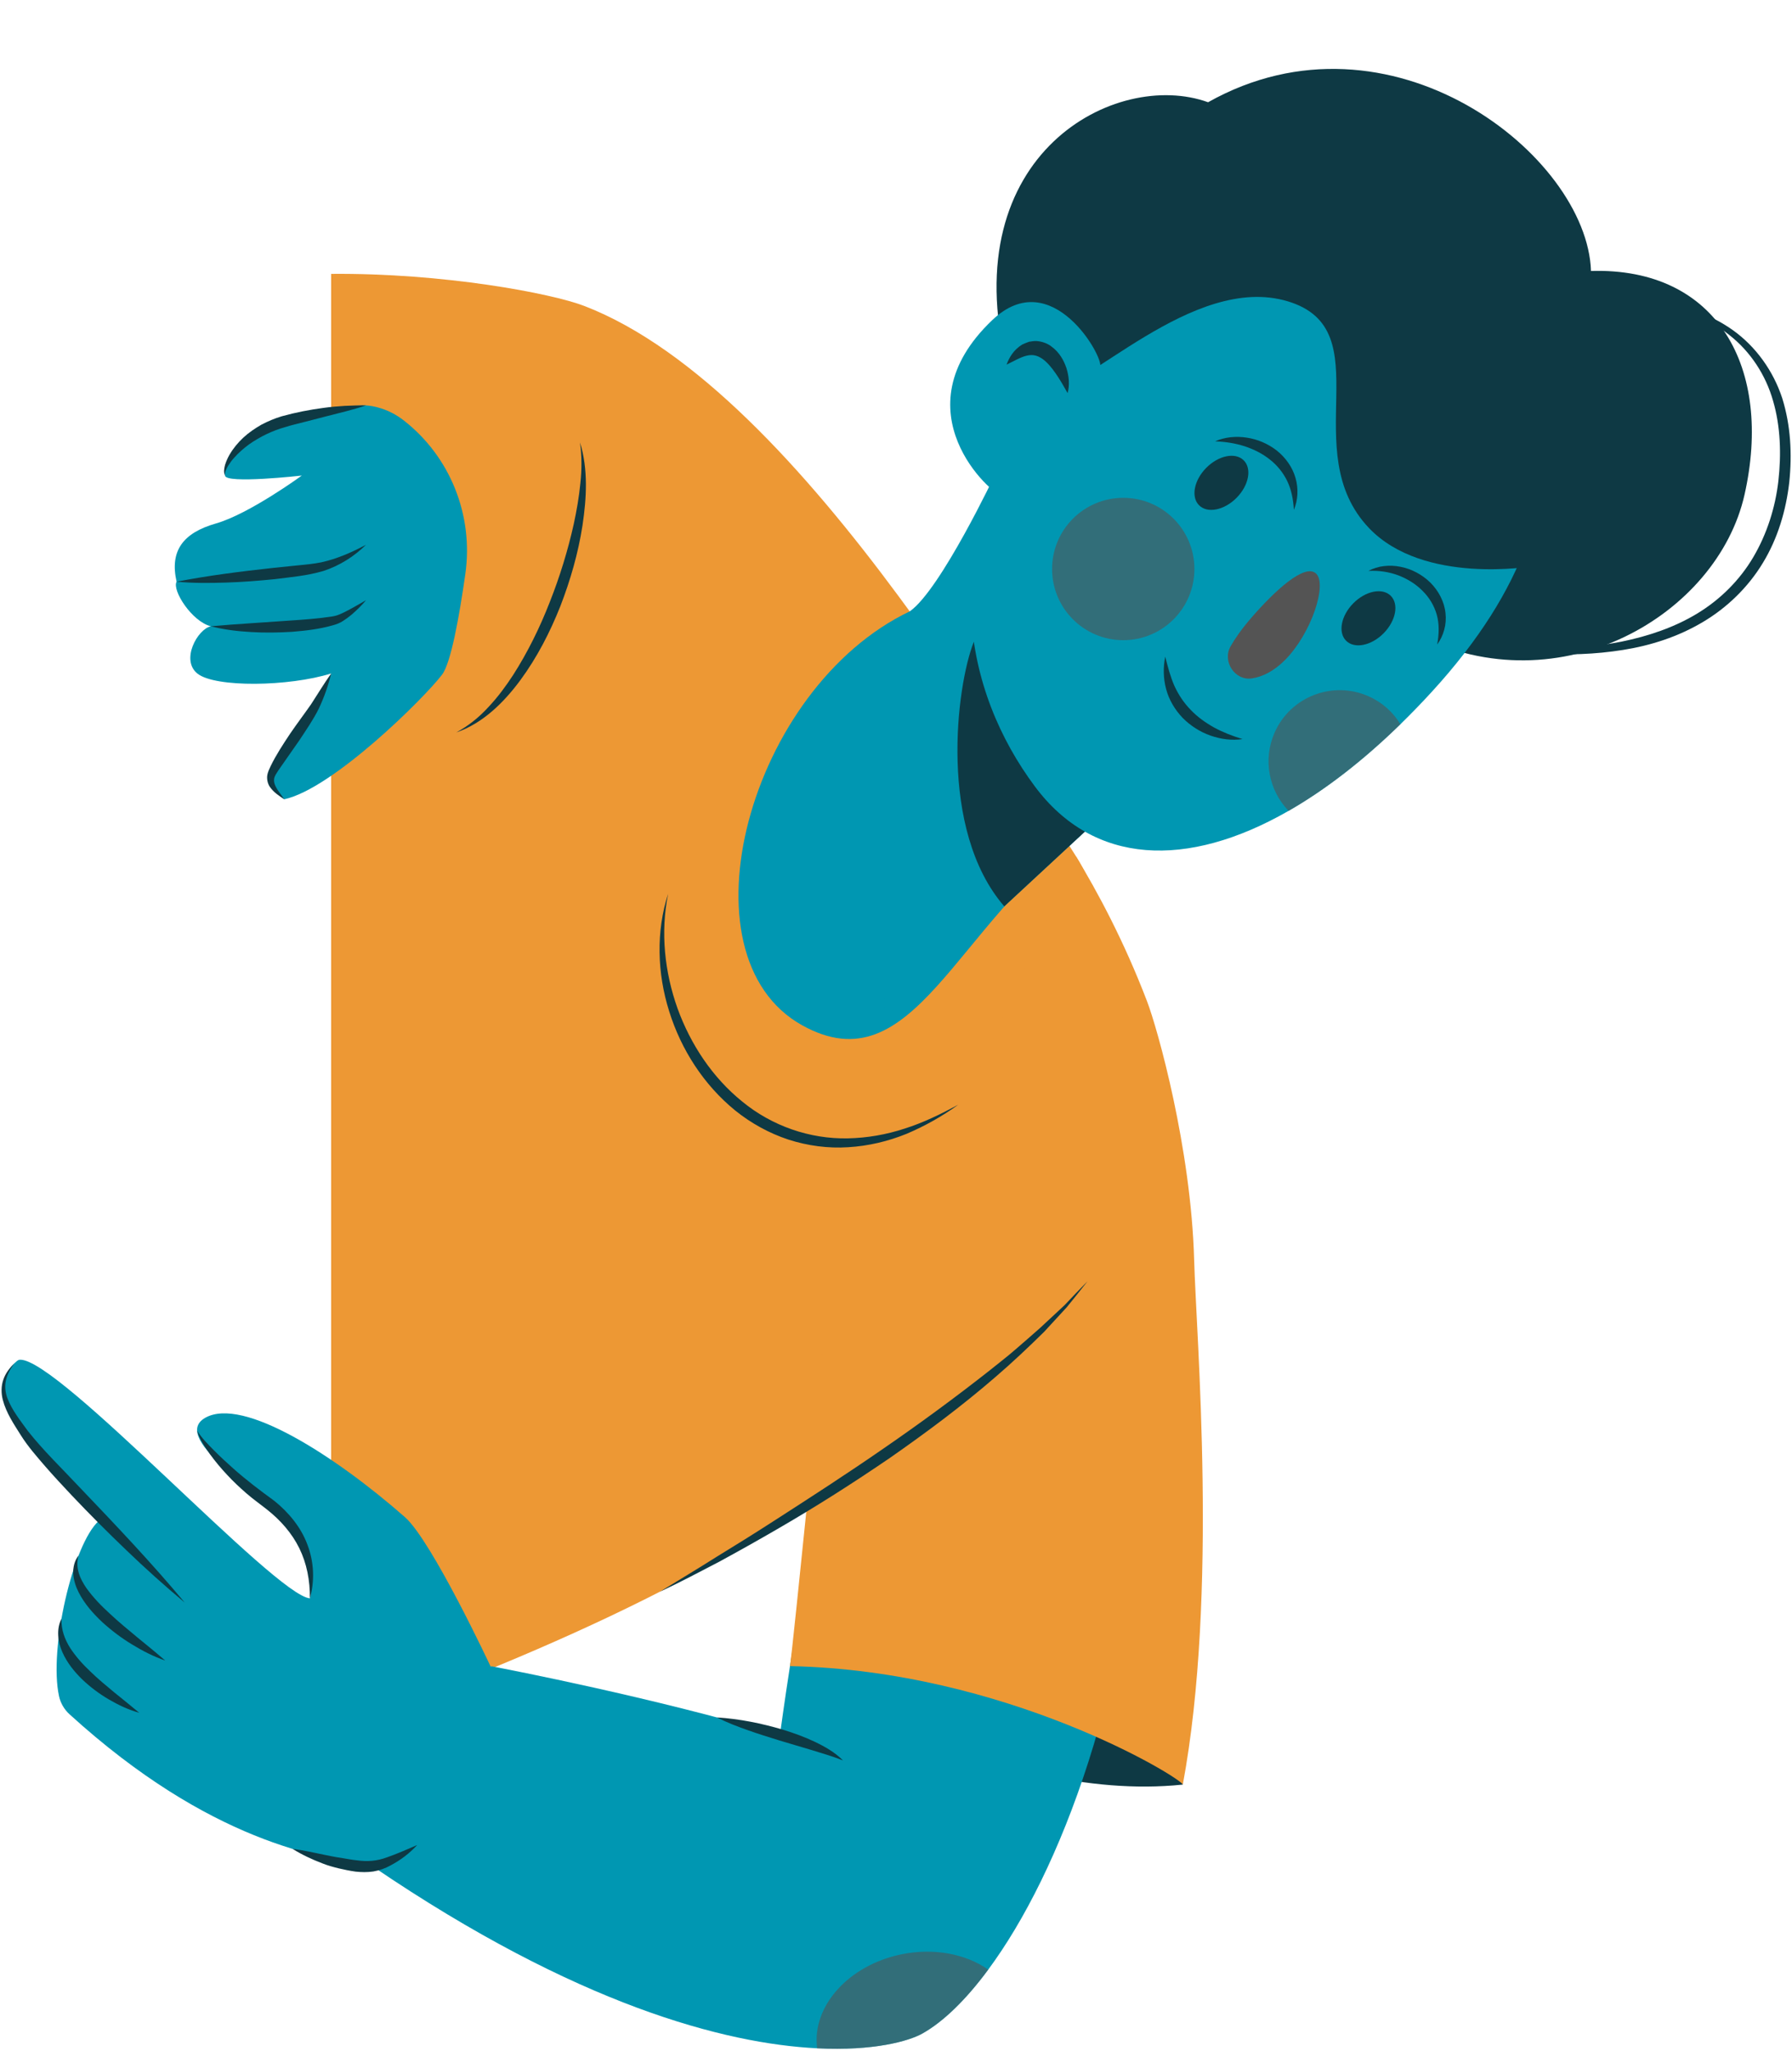
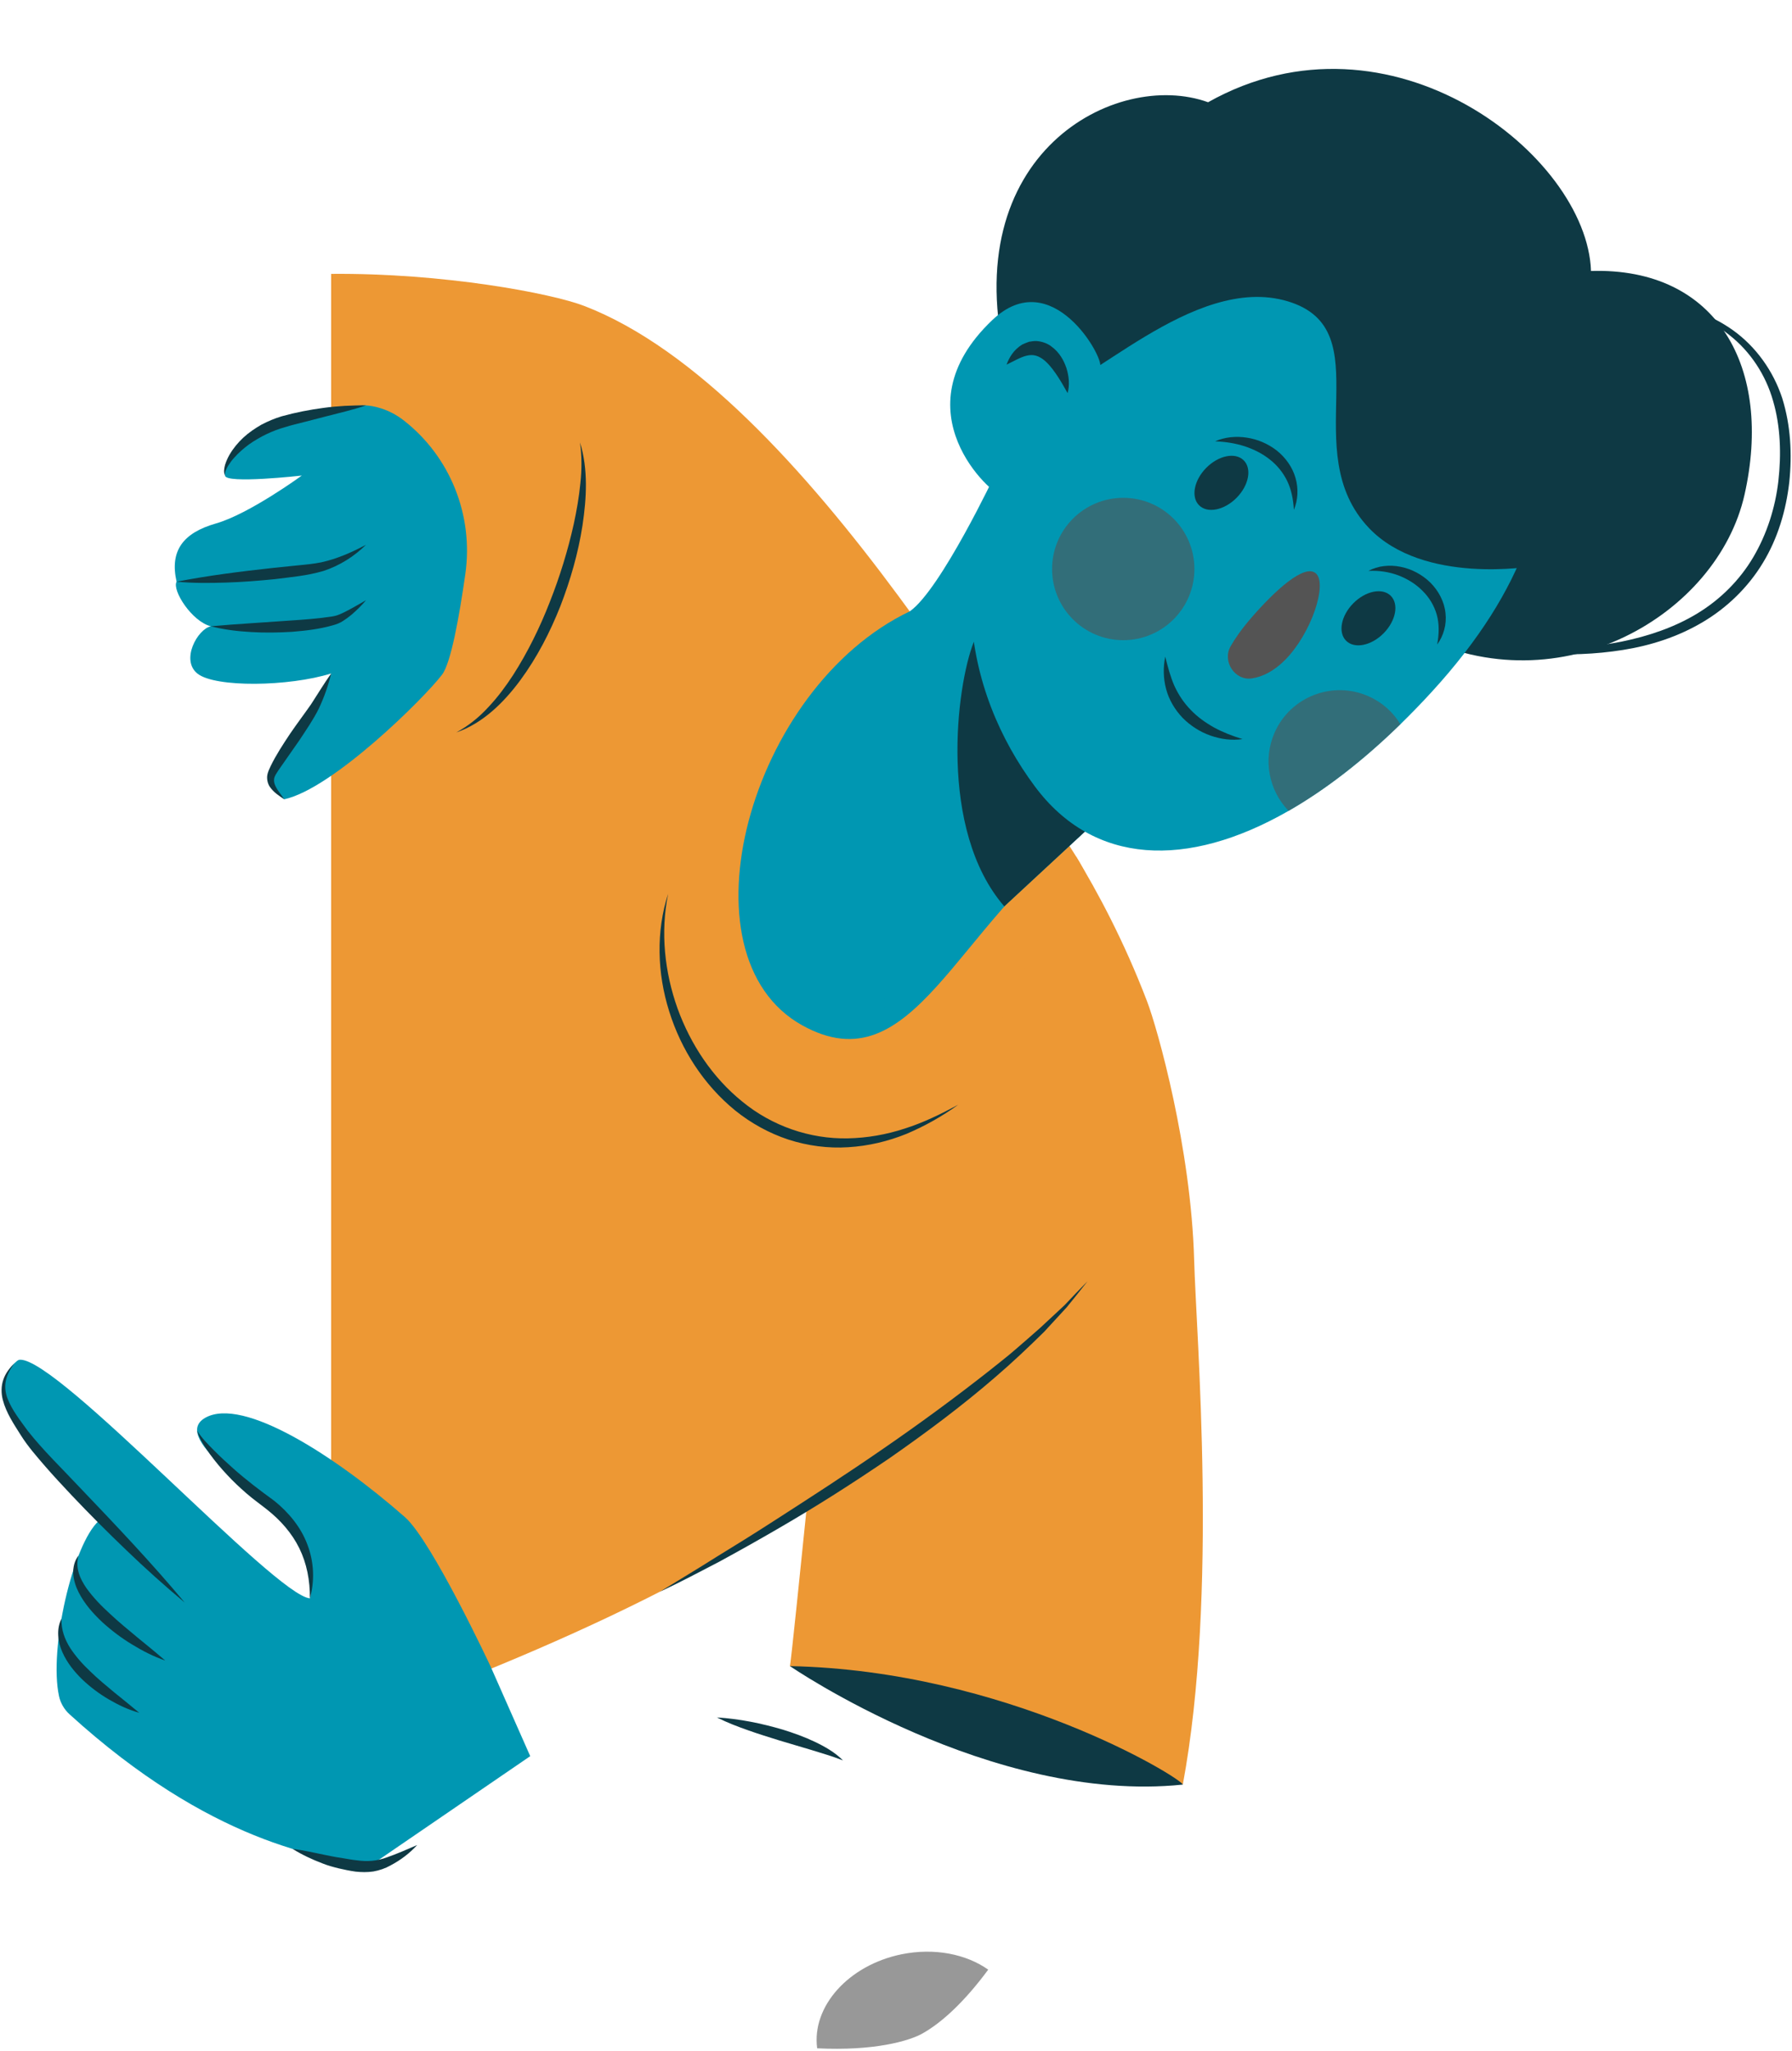
<svg xmlns="http://www.w3.org/2000/svg" fill="#000000" height="518" preserveAspectRatio="xMidYMid meet" version="1" viewBox="-0.4 -17.4 452.6 518.0" width="452.6" zoomAndPan="magnify">
  <g>
    <g id="change1_1">
      <path d="M367.626,144.719c6.937,0.865,13.888,1.554,20.845,1.595c6.944,0.077,13.902-0.314,20.663-1.673 c6.736-1.379,13.322-3.575,19.14-7.11c5.809-3.522,10.732-8.422,14.163-14.252c3.422-5.83,5.535-12.426,6.32-19.198 c0.759-6.748,0.559-13.753-1.337-20.243c-1.84-6.503-5.689-12.443-11.084-16.66c-5.334-4.315-11.956-6.93-18.799-8.29 c6.944,0.679,13.885,2.93,19.716,7.079c5.82,4.155,10.217,10.303,12.469,17.159c2.163,6.91,2.526,14.167,1.787,21.273 c-0.812,7.093-2.892,14.151-6.652,20.331c-3.733,6.183-9.074,11.362-15.257,15.007c-6.185,3.67-13.096,5.894-20.086,6.998 C395.48,148.987,381.275,147.586,367.626,144.719z" fill="#0e3944" />
    </g>
    <g id="change1_2">
      <path d="M199.115,403.355c0,0,50.869,34.949,99.223,29.922l-3.961-50.269l-60.323-5.745L199.115,403.355z" fill="#0e3944" />
    </g>
    <g id="change2_1">
      <path d="M277.475,244.598c-6.629,34.859-30.965,68.282-30.965,68.282s-14.502,26.462-27.539,37.815 c-34.141,29.694-94.523,54.195-135.736,68.614V51.766c28.479-0.249,55.659,4.917,63.918,8.093 c28.009,10.773,55.797,41.378,79.442,73.365c20.717,28.064,38.312,55.272,44.803,65.686 C279.823,212.418,280.486,228.66,277.475,244.598z" fill="#ed9834" />
    </g>
    <g id="change3_1">
-       <path d="M288.632,346.383c-3.045,62.319-21.443,109.328-39.44,133.629c-5.731,7.756-11.433,13.199-16.574,16.1 c-3.418,1.939-12.323,4.481-26.628,3.763c-23.224-1.149-60.682-10.901-112.056-45.802c-0.302-0.215-0.373-0.632-0.144-0.905 c3.864-4.768,26.944-45.055,29.457-49.436c0.129-0.23,0.388-0.345,0.661-0.302c4.366,0.833,40.517,7.828,71.985,17.134 c0.359,0.101,0.732-0.144,0.79-0.531c1.925-14.003,3.993-26.542,4.294-28.409c0.029-0.158,0.115-0.287,0.244-0.388l43.217-33.063 c0.23-0.172,0.546-0.172,0.776,0C249.997,362.053,288.632,346.326,288.632,346.383z" fill="#0097b2" />
-     </g>
+       </g>
    <g id="change2_2">
      <path d="M298.338,433.277c-0.546-1.752-44.628-28.797-99.223-29.922c0.474-1.91,9.087-88.09,9.087-88.09 l37.975-61.017l25.221-55.324c5.3,8.747,11.987,21.079,17.896,36.51c2.706,7.067,11.131,37.142,11.906,65.349 C301.73,320.094,307.303,385.162,298.338,433.277z" fill="#ed9834" />
    </g>
    <g id="change1_3">
      <path d="M357.386,142.949c36.385,18.193,75.979-5.051,82.824-35.419c7.181-31.859-6.703-57.458-38.779-56.501 c-0.957-29.204-50.748-68.461-96.708-42.609c-23.273-8.42-63.96,12.926-50.903,66.262 C257.568,80.481,357.386,142.949,357.386,142.949z" fill="#0e3944" />
    </g>
    <g id="change3_2">
      <path d="M273.658,192.576c-32.781,23.228-43.197,64.64-71.44,48.961c-31.674-17.584-13.471-85.183,27.204-104.572 C250.146,165.029,273.658,192.576,273.658,192.576z" fill="#0097b2" />
    </g>
    <g id="change3_3">
      <path d="M273.652,192.575l-20.409,18.915l-30.391,28.165l6.564-102.692c7.799-5.501,21.63-34.786,21.63-34.786 l13.314,53.242L273.652,192.575z" fill="#0097b2" />
    </g>
    <g id="change1_4">
      <path d="M273.652,192.575l-20.409,18.915c-16.747-19.361-12.108-55.712-7.698-66.771l18.815,10.7L273.652,192.575z" fill="#0e3944" />
    </g>
    <g id="change3_4">
      <path d="M361.22,157.315c-2.628,2.872-5.271,5.601-7.928,8.187c-9.465,9.235-18.987,16.574-28.237,21.874 c-25.637,14.693-49.249,13.731-64.071-6.161c-17.652-23.684-25.824-59.921,1.436-98.987c27.26-39.066,70.893-55.712,97.45-37.17 C386.441,63.585,409.493,104.605,361.22,157.315z" fill="#0097b2" />
    </g>
    <g id="change1_5">
      <path d="M262.422,82.228c11.12-0.487,38.471-30.72,62.409-23.539c23.938,7.181,1.915,37.821,20.586,57.32 c13.78,14.391,41.271,9.579,41.271,9.579l19.051-24.768l-17.714-50.748l-53.945-23.459l-48.029,13.405L262.422,82.228z" fill="#0e3944" />
    </g>
    <g id="change3_5">
      <path d="M277.435,75.206c1.16-2.038-12.12-26.127-27.206-11.784c-24.264,23.068,0.337,44.379,2.072,44.1 C259.719,106.324,277.424,75.225,277.435,75.206z" fill="#0097b2" />
    </g>
    <g id="change1_6">
      <path d="M168.35,208.319c-1.988,9.76-0.879,19.826,2.38,28.968c3.31,9.123,8.863,17.48,16.365,23.523 c7.437,6.11,16.991,9.471,26.66,9.266c4.828-0.096,9.677-0.935,14.336-2.465c4.686-1.479,9.133-3.655,13.511-6.013 c-4.031,2.909-8.402,5.371-13.032,7.337c-4.659,1.887-9.646,3.081-14.73,3.381c-5.083,0.334-10.249-0.356-15.127-1.929 c-4.871-1.608-9.435-4.13-13.418-7.34c-7.951-6.476-13.676-15.395-16.681-25.049C165.57,228.367,165.268,217.804,168.35,208.319z" fill="#0e3944" />
    </g>
    <g id="change1_7">
      <path d="M166.253,384.578c4.769-2.929,9.563-5.797,14.284-8.789c4.761-2.92,9.508-5.859,14.196-8.889 c9.388-6.037,18.757-12.09,27.922-18.435c9.183-6.317,18.167-12.907,26.918-19.793c2.154-1.76,4.392-3.431,6.481-5.268 c2.094-1.831,4.221-3.633,6.293-5.493l6.12-5.698c1.905-2.03,3.841-4.041,5.803-6.044c-1.721,2.2-3.469,4.392-5.248,6.565 l-5.7,6.193c-3.997,3.935-8.079,7.795-12.34,11.447c-8.49,7.346-17.502,14.051-26.699,20.456 c-9.257,6.32-18.713,12.341-28.406,17.949c-4.843,2.81-9.725,5.549-14.641,8.224C176.27,379.589,171.33,382.218,166.253,384.578z" fill="#0e3944" />
    </g>
    <g id="change1_8">
      <path d="M146.084,94.321c2.099,6.747,1.674,14.054,0.633,20.983c-1.078,6.984-3.048,13.801-5.592,20.389 c-2.607,6.559-5.86,12.908-10.068,18.628c-4.162,5.649-9.503,10.951-16.211,13.249c3.081-1.669,5.78-3.851,8.095-6.39 c2.357-2.493,4.401-5.263,6.273-8.135c3.696-5.782,6.743-11.987,9.24-18.404c2.533-6.403,4.571-13.014,6.068-19.745 c0.722-3.37,1.323-6.772,1.657-10.208C146.558,101.252,146.573,97.788,146.084,94.321z" fill="#0e3944" />
    </g>
    <g id="change1_9">
      <ellipse cx="345.214" cy="138.724" fill="#0e3944" rx="7.999" ry="5.384" transform="rotate(-45.308 345.241 138.721)" />
    </g>
    <g id="change1_10">
      <ellipse cx="308.078" cy="104.517" fill="#0e3944" rx="7.999" ry="5.384" transform="rotate(-45.308 308.102 104.513)" />
    </g>
    <g id="change4_1">
      <path d="M315.412,138.885c-2.326,2.708-3.919,5.038-5.009,6.942c-2.148,3.75,1.047,8.736,5.377,8.096 c2.596-0.383,5.51-1.754,8.407-4.682c6.621-6.693,10.644-18.991,7.845-21.759S321.548,131.742,315.412,138.885z" fill="#545454" />
    </g>
    <g id="change1_11">
      <path d="M313.424,169.246c-2.677,0.407-5.484,0.039-8.093-0.882c-2.621-0.919-5.056-2.466-7.051-4.49 c-1.957-2.054-3.455-4.578-4.167-7.293c-0.719-2.71-0.748-5.514-0.212-8.152c0.66,2.634,1.309,5.11,2.323,7.399 c1.042,2.268,2.409,4.314,4.118,6.049c1.674,1.771,3.7,3.213,5.893,4.445C308.455,167.526,310.84,168.463,313.424,169.246z" fill="#0e3944" />
    </g>
    <g id="change4_2">
      <circle cx="283.295" cy="126.294" fill="#545454" opacity="0.6" r="17.975" />
    </g>
    <g id="change1_12">
      <path d="M345.214,126.773c2.399-1.298,5.368-1.599,8.144-1.028c2.799,0.545,5.429,1.965,7.509,3.989 c2.045,2.047,3.519,4.777,3.814,7.68c0.341,2.891-0.498,5.781-2.1,7.957c0.503-2.673,0.549-5.221-0.104-7.545 c-0.657-2.309-1.917-4.386-3.63-6.052c-1.679-1.704-3.791-2.997-6.089-3.879C350.442,127.033,347.921,126.638,345.214,126.773z" fill="#0e3944" />
    </g>
    <g id="change1_13">
      <path d="M326.39,111.349c-0.149-2.66-0.645-5.112-1.679-7.267c-1.042-2.14-2.54-4-4.411-5.447 c-1.843-1.482-4.021-2.562-6.337-3.333c-2.333-0.752-4.814-1.145-7.471-1.254c2.443-1.074,5.257-1.348,7.975-0.93 c2.732,0.397,5.38,1.534,7.615,3.267c2.198,1.766,3.954,4.186,4.718,6.912C327.601,106.004,327.419,108.902,326.39,111.349z" fill="#0e3944" />
    </g>
    <g id="change4_3">
      <path d="M353.292,165.502c-9.465,9.235-18.987,16.574-28.237,21.874 c-4.955-5.113-6.578-12.912-3.504-19.835c4.036-9.048,14.664-13.127,23.727-9.092C348.739,159.986,351.482,162.486,353.292,165.502 z" fill="#545454" opacity="0.6" />
    </g>
    <g id="change1_14">
      <path d="M269.242,81.873c-1.036-1.847-1.975-3.485-3.025-4.987c-1.028-1.49-2.157-2.833-3.345-3.663 c-1.192-0.81-2.311-1.168-3.897-0.817c-1.59,0.353-3.224,1.363-5.154,2.276c0.727-1.964,1.912-3.832,3.972-5.08 c0.552-0.249,1.123-0.504,1.722-0.696c0.635-0.09,1.297-0.226,1.954-0.173c1.323,0.107,2.641,0.572,3.619,1.319 c2.035,1.461,3.187,3.491,3.864,5.525C269.589,77.628,269.807,79.809,269.242,81.873z" fill="#0e3944" />
    </g>
    <g id="change4_4">
      <path d="M249.192,480.012c-5.731,7.756-11.433,13.199-16.574,16.1 c-3.418,1.939-12.323,4.481-26.628,3.763c-1.422-10.542,7.899-21.027,21.371-23.756 C235.648,474.454,243.634,476.091,249.192,480.012z" fill="#545454" opacity="0.6" />
    </g>
    <g id="change1_15">
      <path d="M180.671,416.318c5.718,0.355,11.25,1.49,16.692,3.094c2.704,0.852,5.392,1.798,7.976,3.034 c2.569,1.223,5.137,2.67,7.172,4.727c-2.673-1.04-5.312-1.82-7.977-2.635l-8.006-2.38c-2.663-0.837-5.341-1.648-7.991-2.599 C185.884,418.625,183.234,417.624,180.671,416.318z" fill="#0e3944" />
    </g>
    <g>
      <g id="change3_6">
        <path d="M83.248,152.676c-10.772,3.351-29.264,3.583-33.752,0.053c-4.349-3.421,0-11.251,3.351-11.969 c-4.788-1.197-9.843-9.105-8.646-11.259c-1.767-7.771,1.584-12.32,9.962-14.713s21.663-12.088,21.663-12.088 s-19.269,2.164-19.389,0c-0.359-6.463,7.78-10.652,12.807-12.807s18.013-5.147,22.801-4.907c1.56,0.078,5.538,0.69,9.467,3.74 c11.813,9.17,17.722,24.034,15.614,38.84c-1.571,11.036-3.664,22.499-5.871,25.402c-4.548,5.984-27.648,28.845-39.856,31.478 c-7.899-5.506,0.075-13.122,3.471-17.355C81.18,159.225,83.248,152.676,83.248,152.676z" fill="#0097b2" />
      </g>
      <g id="change1_16">
        <path d="M52.847,140.76c3.441-0.317,6.819-0.544,10.203-0.774l10.114-0.692c3.357-0.218,6.725-0.485,9.976-0.959 c0.866-0.124,1.464-0.261,2.221-0.581c0.74-0.297,1.483-0.677,2.221-1.072c1.492-0.778,2.952-1.661,4.462-2.505 c-1.106,1.336-2.35,2.532-3.673,3.672c-0.676,0.554-1.376,1.084-2.146,1.575c-0.739,0.51-1.781,0.874-2.584,1.094 c-3.408,0.974-6.843,1.363-10.275,1.639c-3.436,0.21-6.873,0.269-10.305,0.062C59.636,142.028,56.197,141.629,52.847,140.76z" fill="#0e3944" />
      </g>
      <g id="change1_17">
        <path d="M44.201,129.501c8.153-1.583,16.308-2.601,24.481-3.494l6.121-0.627c2.041-0.189,4.074-0.394,5.965-0.775 c3.852-0.844,7.621-2.48,11.277-4.432c-2.966,2.923-6.593,5.245-10.693,6.596c-4.196,1.248-8.243,1.562-12.366,2.093 c-4.113,0.408-8.228,0.737-12.361,0.862C52.497,129.861,48.35,129.89,44.201,129.501z" fill="#0e3944" />
      </g>
      <g id="change1_18">
        <path d="M56.438,102.699c-0.426-0.831-0.217-1.853,0.012-2.731c0.277-0.885,0.661-1.743,1.122-2.547 c0.939-1.603,2.136-3.052,3.503-4.32c1.368-1.268,2.924-2.313,4.538-3.247c1.648-0.864,3.371-1.6,5.151-2.127 c3.544-0.978,6.991-1.651,10.566-2.123c3.554-0.483,7.127-0.656,10.715-0.619c-3.42,1.147-6.882,1.936-10.293,2.82l-5.117,1.322 c-1.678,0.447-3.477,0.83-5.052,1.351c-3.261,0.91-6.316,2.407-9.09,4.348c-1.354,1.009-2.655,2.118-3.775,3.405 c-0.588,0.627-1.073,1.325-1.54,2.049C56.781,101.019,56.32,101.802,56.438,102.699z" fill="#0e3944" />
      </g>
      <g id="change1_19">
        <path d="M71.399,184.446c-1.316-0.873-2.651-1.69-3.673-3.174c-0.493-0.748-0.742-1.78-0.642-2.725 c0.145-1.069,0.567-1.772,0.888-2.512c1.409-2.884,3.125-5.469,4.842-8.066c1.74-2.552,3.647-5.073,5.344-7.502 c1.657-2.545,3.263-5.222,5.089-7.791c-0.744,3.074-1.779,6.018-3.138,8.894c-1.457,2.913-3.213,5.413-4.922,8.014l-5.271,7.549 c-0.413,0.616-0.815,1.267-0.984,1.722c-0.182,0.581-0.176,1.162,0.048,1.789C69.42,181.925,70.526,183.151,71.399,184.446z" fill="#0e3944" />
      </g>
    </g>
    <g>
      <g id="change3_7">
        <path d="M93.302,453.624c-12.714-1.648-40.714-5.844-76.139-38.1c-1.332-1.213-2.271-2.809-2.654-4.57 c-2.592-11.898,3.472-38.365,10.063-44.297c2.513,0,21.693,20.66,21.693,20.66s-40.821-35.571-45.68-53.012 c-0.955-3.429,1.786-6.78,3.276-7.981c0.227-0.183,0.489-0.328,0.78-0.34c9.778-0.401,64.37,59.548,73.222,60.256 c1.077-3.232-1.077-14.003-5.386-19.389c-4.309-5.386-30.563-20.826-21.027-26.212c9.536-5.386,32.876,9.695,50.47,25.134 c6.822,6.104,21.544,37.582,21.544,37.582l10.054,22.741L93.302,453.624z" fill="#0097b2" />
      </g>
      <g id="change1_20">
        <path d="M3.248,326.874c-0.987,1.311-1.794,2.762-2.144,4.299c-0.351,1.541-0.162,3.121,0.387,4.575 c1.115,2.923,3.159,5.484,5.072,8.131c3.924,5,8.72,9.597,13.177,14.355c9.046,9.47,18.083,18.971,26.523,29.081 c-5.052-4.225-9.95-8.609-14.68-13.163c-4.751-4.534-9.388-9.184-13.906-13.956c-2.243-2.401-4.5-4.795-6.656-7.286 c-2.143-2.487-4.36-4.997-6.163-7.861c-1.729-2.769-3.671-5.575-4.556-8.944c-0.426-1.671-0.427-3.502,0.149-5.12 C1.004,329.354,2.074,328.012,3.248,326.874z" fill="#0e3944" />
      </g>
      <g id="change1_21">
        <path d="M19.441,375.437c-0.888,3.08,0.353,5.839,1.967,8.194c1.689,2.356,3.751,4.501,5.964,6.51 c2.18,2.048,4.519,3.963,6.857,5.908c2.355,1.93,4.736,3.851,7.098,5.9c-2.965-1.016-5.743-2.446-8.398-4.074 c-2.665-1.618-5.172-3.504-7.506-5.627c-2.288-2.159-4.447-4.569-5.939-7.485c-0.744-1.448-1.273-3.062-1.381-4.73 C18.013,378.372,18.442,376.662,19.441,375.437z" fill="#0e3944" />
      </g>
      <g id="change1_22">
        <path d="M15.128,391.383c-0.095,2.82,0.844,5.243,2.201,7.405c1.407,2.141,3.141,4.098,5.065,5.899 c1.88,1.848,3.948,3.541,6.018,5.269c2.093,1.704,4.224,3.389,6.362,5.188c-2.704-0.746-5.237-1.939-7.641-3.348 c-2.41-1.408-4.669-3.09-6.728-5.04c-2.021-1.973-3.874-4.242-5.053-6.931C14.162,397.186,13.826,393.919,15.128,391.383z" fill="#0e3944" />
      </g>
      <g id="change1_23">
        <path d="M49.385,343.879c1.155,1.91,2.757,3.462,4.3,5.037c1.551,1.57,3.179,3.059,4.82,4.522 c3.324,2.958,6.696,5.505,10.4,8.201c3.596,2.905,6.714,6.643,8.344,11.059c1.678,4.374,1.856,9.222,0.614,13.542 c0.049-4.493-0.789-8.839-2.672-12.655c-1.877-3.818-4.735-7.052-8.074-9.7c-1.621-1.294-3.586-2.678-5.267-4.145 c-1.709-1.491-3.37-3.032-4.901-4.701c-1.553-1.645-2.998-3.39-4.333-5.215C51.346,347.971,49.978,346.086,49.385,343.879z" fill="#0e3944" />
      </g>
      <g id="change1_24">
        <path d="M73.462,449.501c2.822,0.375,5.554,0.974,8.249,1.547c1.387,0.268,2.604,0.548,4.014,0.732 c1.372,0.229,2.711,0.497,4.019,0.623c2.631,0.371,5.04,0.191,7.544-0.737c2.556-0.883,5.069-1.999,7.683-3.128 c-1.923,2.103-4.233,3.839-6.789,5.181c-1.234,0.705-2.771,1.235-4.267,1.497c-1.521,0.233-3.054,0.196-4.513,0.039 c-1.46-0.2-2.854-0.495-4.214-0.812c-1.331-0.326-2.818-0.725-4.104-1.246C78.435,452.196,75.888,451,73.462,449.501z" fill="#0e3944" />
      </g>
    </g>
  </g>
</svg>